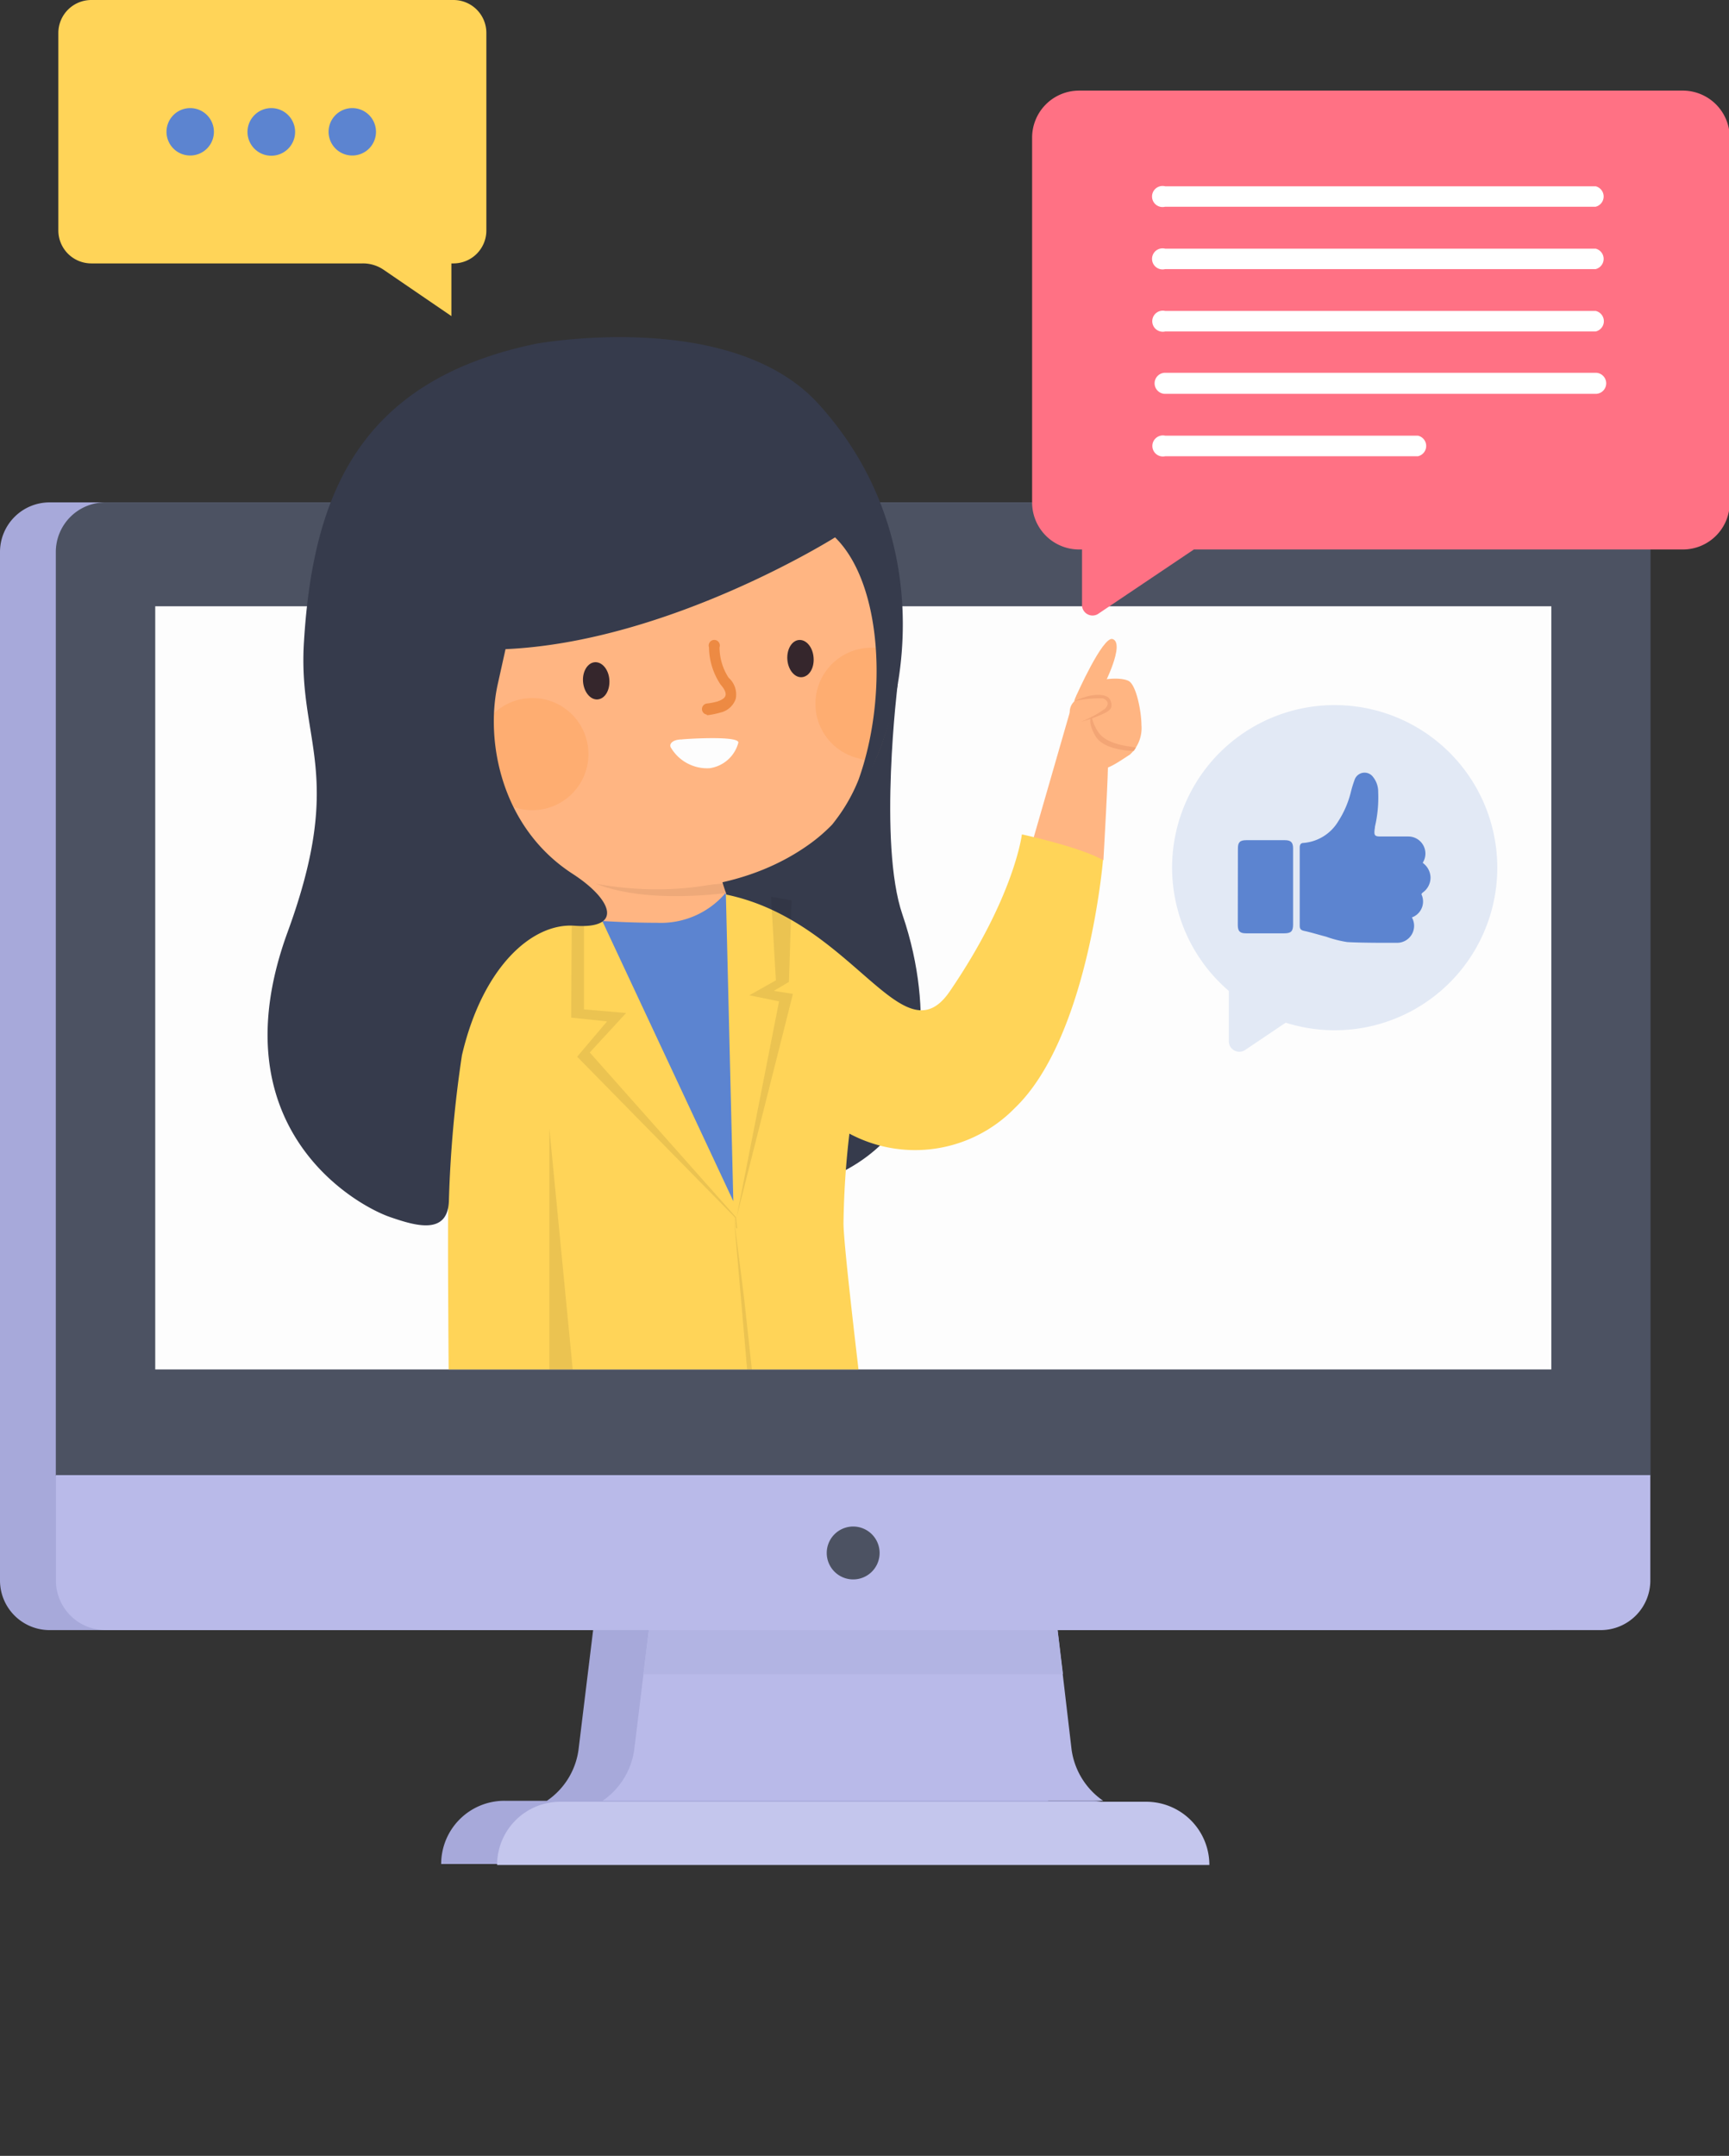
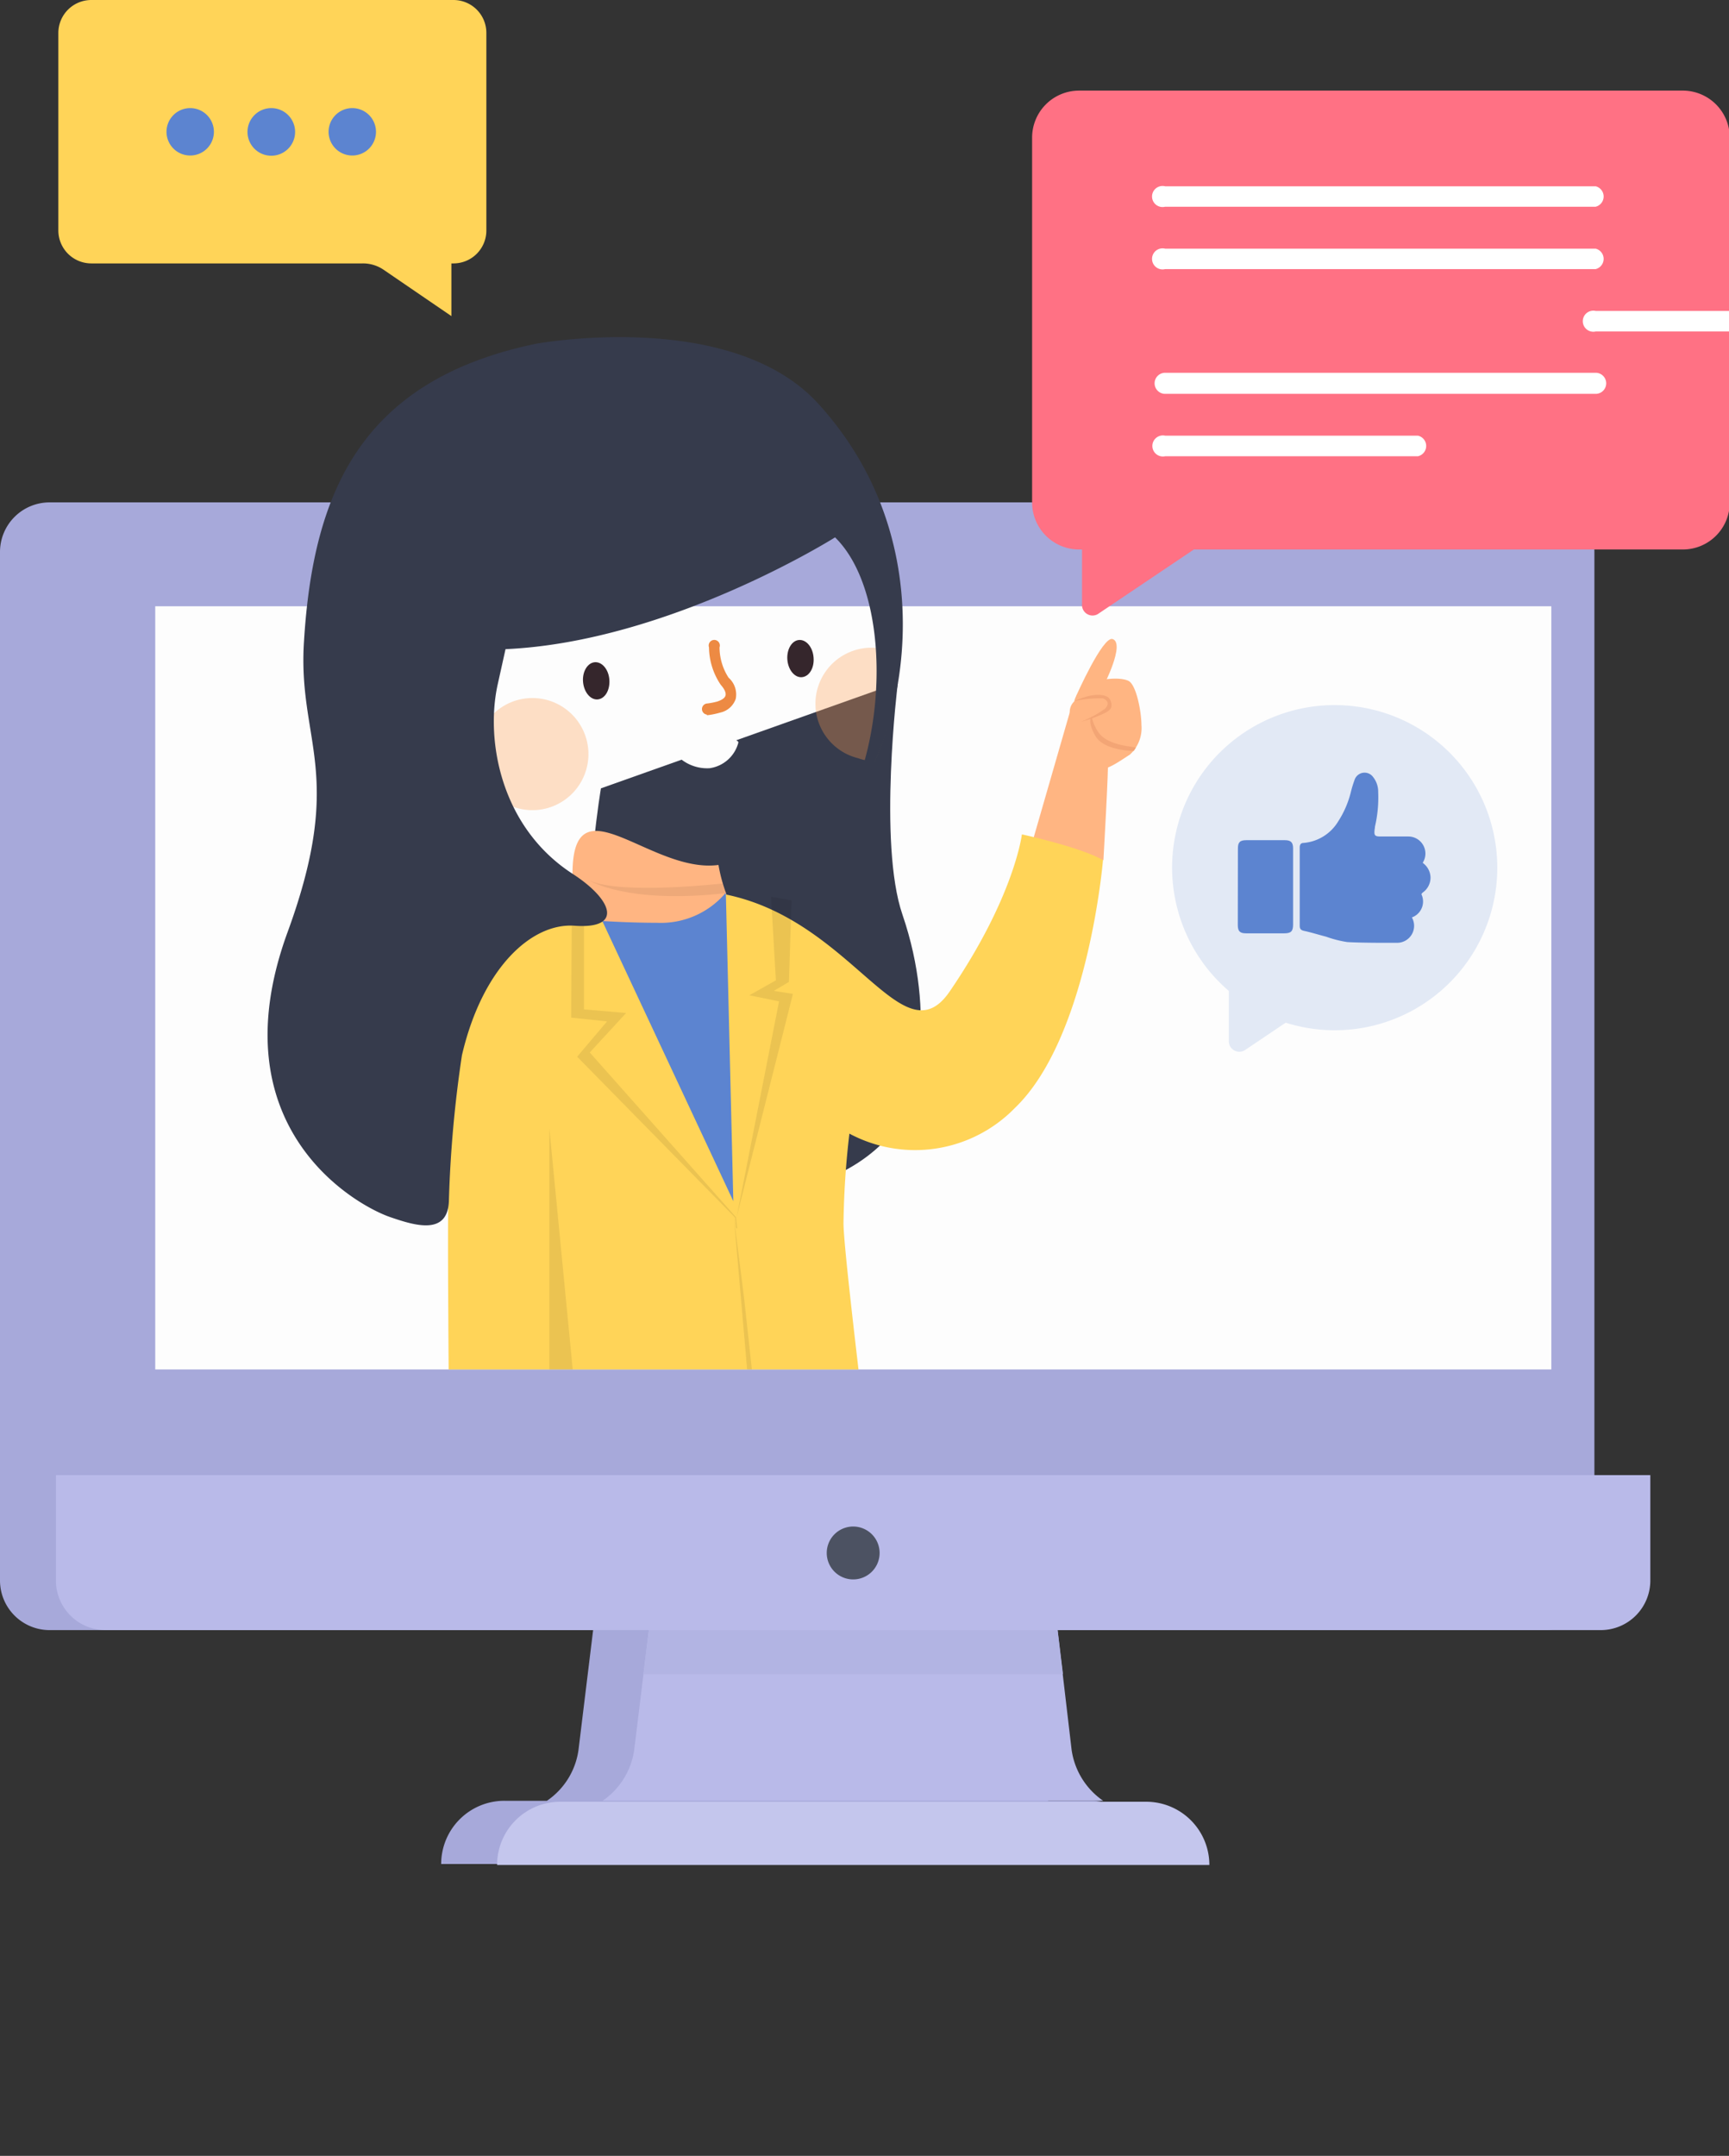
<svg xmlns="http://www.w3.org/2000/svg" viewBox="0 0 164.17 204.61">
  <rect x="0" y="0" width="164.17" height="204.61" fill="#333333" stroke="none" />
  <defs>
    <style>.cls-1{fill:none;}.cls-2{fill:#a7a9da;}.cls-3{fill:#4c5262;}.cls-4{fill:#b9bae9;}.cls-5{fill:#c4c6ed;}.cls-6{fill:#b2b4e3;}.cls-7{fill:#fdfdfd;}.cls-8{fill:#ff7184;}.cls-9{fill:#fff;}.cls-10{clip-path:url(#clip-path);}.cls-11{fill:#363b4c;}.cls-12{fill:#ffba99;}.cls-13{fill:#2a2351;}.cls-14,.cls-15{fill:#010101;}.cls-14{opacity:0.07;}.cls-15{opacity:0.05;}.cls-16{fill:#ffb582;}.cls-17{fill:#ffd458;}.cls-18{fill:#080808;opacity:0.08;}.cls-19{fill:#5c84d0;}.cls-20{fill:#f3a575;}.cls-21{fill:#fa9a4d;opacity:0.32;}.cls-22{fill:#ed8a43;}.cls-23{fill:#35262c;}.cls-24{fill:#e2e9f5;}</style>
    <clipPath id="clip-path">
      <rect class="cls-1" x="19.49" y="27.21" width="98.67" height="102.76" />
    </clipPath>
  </defs>
  <title>Asset 2</title>
  <g id="Layer_2" data-name="Layer 2">
    <g id="Layer_1-2" data-name="Layer 1">
      <path class="cls-2" d="M47.93,170.91h4a7,7,0,0,0,3-4.84l1.55-12.69H95l1.55,12.69a7.09,7.09,0,0,0,3,4.84h4a6,6,0,0,1,6,6H41.89A6,6,0,0,1,47.93,170.91Z" />
      <path class="cls-2" d="M4.7,47.68h142a4.7,4.7,0,0,1,4.69,4.71V150a4.7,4.7,0,0,1-4.69,4.71H4.7A4.71,4.71,0,0,1,0,150V52.39A4.71,4.71,0,0,1,4.7,47.68Z" />
-       <path class="cls-3" d="M152,47.68H10a4.71,4.71,0,0,0-4.7,4.71v87.67H156.72V52.39A4.71,4.71,0,0,0,152,47.68Z" />
      <path class="cls-4" d="M100.26,153.38H61.77l-1.55,12.69a7.07,7.07,0,0,1-3,4.84h47.53a7.07,7.07,0,0,1-3-4.84Z" />
      <path class="cls-5" d="M47.2,177h67.63a6,6,0,0,0-6-6H53.24A6,6,0,0,0,47.2,177Z" />
      <polygon class="cls-6" points="61.77 153.38 61.09 158.88 100.93 158.88 100.26 153.38 61.77 153.38" />
      <path class="cls-4" d="M5.31,150a4.71,4.71,0,0,0,4.7,4.71H152a4.71,4.71,0,0,0,4.7-4.71v-10H5.31Z" />
      <rect class="cls-7" x="14.74" y="57.54" width="132.56" height="72.43" />
      <path class="cls-3" d="M81,149.9a2.51,2.51,0,1,0-2.5-2.51A2.51,2.51,0,0,0,81,149.9Z" />
      <path class="cls-8" d="M159.71,8.6H102.42A4.46,4.46,0,0,0,98,13.06V47.69a4.46,4.46,0,0,0,4.46,4.46h.28v5.19a1,1,0,0,0,1.62.86l9-6.05h46.42a4.45,4.45,0,0,0,4.46-4.46V13.06A4.46,4.46,0,0,0,159.71,8.6Z" />
      <path class="cls-9" d="M151.51,19.62H110.63a1,1,0,1,1,0-1.94h40.88a1,1,0,0,1,0,1.94Z" />
      <path class="cls-9" d="M151.51,25.54H110.63a1,1,0,1,1,0-1.94h40.88a1,1,0,0,1,0,1.94Z" />
-       <path class="cls-9" d="M151.51,31.46H110.63a1,1,0,1,1,0-1.95h40.88a1,1,0,0,1,0,1.95Z" />
+       <path class="cls-9" d="M151.51,31.46a1,1,0,1,1,0-1.95h40.88a1,1,0,0,1,0,1.95Z" />
      <path class="cls-9" d="M151.51,37.38H110.63a1,1,0,1,1,0-2h40.88a1,1,0,0,1,0,2Z" />
      <path class="cls-9" d="M134.64,43.3h-24a1,1,0,1,1,0-1.95h24a1,1,0,0,1,0,1.95Z" />
      <g class="cls-10">
        <path class="cls-11" d="M85.25,64.81s-1.89,15.22.44,22c3.31,9.67,1.2,17.72-.55,20.13s-7.41,8-19.31,5.61c-14.73-3-8.77-37.73-8.77-37.73Z" />
        <path class="cls-12" d="M75.21,196.58a8.17,8.17,0,0,0,2.68,3.36,17.19,17.19,0,0,0,4.17,1.42c.86.25-.15,1.95-1.51,2-3.11.2-9.18-.51-11.17-1.91-1.63-1.22.45-5,.45-5Z" />
        <path class="cls-12" d="M55,197.45a8.05,8.05,0,0,0,3,3.1,14.64,14.64,0,0,0,4,1.12c.88.18,1,1.44-.28,2a12.68,12.68,0,0,1-11.43-1.2c-1.73-1.06-.63-4.56-.63-4.56Z" />
        <path class="cls-11" d="M67.74,156.08c1.25,2.66,2.48,10,4.06,13.2,0,0-2.8,17.19-2.52,28.44l6.68.22s6.28-22.69,6.83-26.89c.26-2-.8-10.66-1.65-17.88Z" />
        <path class="cls-11" d="M53.86,159.52c1.09,4,1.5,8.15.91,10.28C50.24,186.18,50,191.48,49.59,198l6.32.85s9.3-22.71,10.9-26.64c.83-2.05.84-5.9,0-15.18Z" />
        <path class="cls-13" d="M49.59,198a12.18,12.18,0,0,0,4.07,3c2.12.78,5.63,0,5.63,0s2.66.12,3.73.95c.42.33,0,1.1-1,1.64s-2.16,1-5.21,1a9.15,9.15,0,0,1-5.22-1.25l-.83-.48L50.66,204l-1.79-.19V201a6.07,6.07,0,0,1,.72-3Z" />
        <path class="cls-13" d="M69.29,197.44a12.18,12.18,0,0,0,4.07,3c2.12.78,5.64,0,5.64,0s2.66.12,3.72.95c.43.33,0,1.09-1,1.64s-2.17,1-5.22,1a9.27,9.27,0,0,1-5.22-1.25l-.83-.48-.13,1.13-1.79-.18v-2.8a6.07,6.07,0,0,1,.72-3Z" />
        <polygon class="cls-14" points="76.89 95.36 78.61 103.48 77.91 104.19 76.89 95.36" />
        <path class="cls-15" d="M80.47,139.06a51.79,51.79,0,0,1-35.36-.7l-.53,3.76s7.91,4.14,22.07,3.21,14.78-2,14.78-2Z" />
        <path class="cls-9" d="M68.92,84.77l1.33,28.73L56.36,87.18S65.72,88.78,68.92,84.77Z" />
-         <path class="cls-14" d="M69,87.37a23.67,23.67,0,0,1-2.67,2.57,5.3,5.3,0,0,1-1,.6L64.14,89l-1.33,1.91a13.3,13.3,0,0,1-5-1l-.38-.73s3.68.78,4.77.89A14.39,14.39,0,0,0,64,87.46l1.4,1.91,3.6-3Z" />
        <path class="cls-14" d="M68.54,101.82c0,.76-.33,1.41-.87,1.45s-1-.54-1.08-1.3.33-1.41.87-1.45S68.48,101.06,68.54,101.82Z" />
        <path class="cls-16" d="M101.63,67.42,98,80l6.77,1.64s.5-8.66.44-9.79S101.63,67.42,101.63,67.42Z" />
        <path class="cls-17" d="M90.18,94.09c6.15-9,6.85-14.9,6.85-14.9s5.56,1.2,7.7,2.44c0,0-1.4,16.87-8.38,23.54a13.23,13.23,0,0,1-15.7,2.42,81.26,81.26,0,0,0-.56,8.51c0,4,5.66,48.05,5.66,48.05s-43.19,7.38-43,1.53-.34-46.56-.18-51.62c.41-13.3,1.76-21.93,8.14-25.61s9.42-3.87,14-3.94C80,84.26,85.22,101.34,90.18,94.09Z" />
        <path class="cls-18" d="M70,116.59l-.11-1a.14.14,0,0,0,0-.06L56,99.89l3.45-3.75-4-.34V87.88l-1.16-.3-.06,9,3.41.36-2.84,3.35,15,15.27.09,1" />
        <polyline class="cls-18" points="69.69 115.59 74.05 165.75 75.29 165.75 70.65 123.17" />
        <polygon class="cls-18" points="73.21 85.11 73.67 93.04 71.15 94.46 73.97 95.04 69.94 115.53 75.29 94.33 73.48 94.04 74.91 93.19 75.16 85.45 73.21 85.11" />
        <path class="cls-19" d="M56.92,86.84,69.63,114l-.71-29.24S60.06,86.23,56.92,86.84Z" />
        <path class="cls-16" d="M102,66.57a1.37,1.37,0,0,0-.41,1.21,5.78,5.78,0,0,0,1.82,3.06c.83.81.63,2.06,1.26,2.12s2.23-1.12,2.6-1.33a3.4,3.4,0,0,0,1.11-2.83c0-1.19-.47-3.8-1.23-4.18C106.11,64.1,102.45,64.45,102,66.57Z" />
        <path class="cls-20" d="M103.65,68a4.25,4.25,0,0,0,.71,1.59c1,1.26,3.34,1.23,3.49,1.38l-.2.3s-2.82,0-3.64-1.42S103.65,68,103.65,68Z" />
        <path class="cls-20" d="M102.69,68.48a10.57,10.57,0,0,0,2.21-1.2c.5-.49.25-.83-.18-1a11.26,11.26,0,0,0-2.72.26,8.71,8.71,0,0,1,1.44-.5c.61-.13,1.76-.22,2,.45s.1.94-1,1.39A11,11,0,0,1,102.69,68.48Z" />
        <path class="cls-16" d="M102.18,66.06s2.53-5.71,3.46-5.41c1.25.41-.91,4.56-.91,4.56" />
        <path class="cls-16" d="M69,84.94a15.32,15.32,0,0,1-.78-2.85c-6.42.87-13.86-8.27-13.86.86,0,.79,0,3.33-1,4.16,0,0,4.5.47,9,.47a8.07,8.07,0,0,0,6.52-2.81" />
        <path class="cls-14" d="M68.62,83.85S59,84.94,56,83.58c0,0,3.55,2.24,12.88,1.19Z" />
-         <path class="cls-16" d="M54.89,40.14a34.75,34.75,0,0,0-8.51,3.54C41.91,46.29,37.23,50.54,36.6,57a27.86,27.86,0,0,0,.95,10.66c2.42,8,8.78,14.29,18.9,16.19,7.13,1.33,14.87.35,20.61-3.88s9.18-13.19,7.75-20.65S80,47.93,74.65,44.48,62.5,39.59,54.89,40.14Z" />
        <path class="cls-7" d="M70.1,70.51a3.3,3.3,0,0,1-2.72,2.4A4,4,0,0,1,63.73,71c-.28-.39.16-.82,1-.82C64.75,70.15,70.33,69.77,70.1,70.51Z" />
        <path class="cls-21" d="M45.27,70.93a5.32,5.32,0,1,0,5.93-4.64A5.32,5.32,0,0,0,45.27,70.93Z" />
        <path class="cls-21" d="M83.06,72.26a5.19,5.19,0,0,1-1.58-.3,5.32,5.32,0,1,1,3.49-10l.16.06a42.76,42.76,0,0,1-.42,5A24.42,24.42,0,0,1,83.06,72.26Z" />
        <path class="cls-22" d="M67.11,67.87h.14a7.76,7.76,0,0,0,1.14-.24,2,2,0,0,0,1.47-1.31,2.12,2.12,0,0,0-.68-2,5.34,5.34,0,0,1-.86-2.88.53.53,0,1,0-1,0,6.47,6.47,0,0,0,1.12,3.56c.35.39.51.75.45,1s-.34.43-.78.58a6.34,6.34,0,0,1-1,.19.53.53,0,0,0,0,1.05Z" />
        <path class="cls-23" d="M57.86,64.51c.07,1-.42,1.81-1.11,1.87s-1.31-.7-1.39-1.67.43-1.81,1.12-1.86S57.79,63.54,57.86,64.51Z" />
        <path class="cls-23" d="M77.25,62.41c.08,1-.42,1.8-1.11,1.86s-1.31-.7-1.38-1.67.42-1.81,1.11-1.86S77.18,61.43,77.25,62.41Z" />
        <path class="cls-11" d="M79,78.27c6-5,12.07-25.24-1.28-39.93-8.31-9.15-26.85-5.71-26.85-5.71-16.62,3.46-21.12,14.13-22,28.15-.65,9.63,4,12.47-1.55,27.65-6.81,18.56,6.49,26,9.78,27.1,2.33.8,5.36,1.71,5.52-1.47a114.3,114.3,0,0,1,1.24-13.9c1.94-8.34,6.64-12.6,10.71-12.3,4.58.33,3.64-2.44-.19-4.92-6.82-4.41-8.31-12.65-7.12-18L48,61.61C63.55,60.92,79.29,51,79.29,51c4.52,4.43,5,15.29,2.23,23A16.25,16.25,0,0,1,79,78.27Z" />
        <polygon class="cls-18" points="52.16 107.06 52.16 129.97 54.38 129.97 52.16 107.06" />
      </g>
      <path class="cls-24" d="M126.68,66.92a15.42,15.42,0,0,0-10,27.13v4.7a1,1,0,0,0,1.61.86l3.79-2.55a15.43,15.43,0,1,0,4.63-30.14Z" />
      <path class="cls-19" d="M117.54,80.53c0-.6.2-.79.8-.79H122c.57,0,.78.21.78.78v7.23c0,.64-.2.83-.84.83-1.21,0-2.42,0-3.63,0-.58,0-.78-.2-.78-.78Z" />
      <path class="cls-19" d="M135.83,83.32a1.75,1.75,0,0,0-.68-1.38l-.06-.06s0,0,0,0a1.62,1.62,0,0,0-1.36-2.49c-.05,0-1.81,0-2.49,0s-.83,0-.69-.85c0,0,0,0,0-.07a12.13,12.13,0,0,0,.31-3.29,2.23,2.23,0,0,0-.48-1.43,1,1,0,0,0-1.77.29,10.92,10.92,0,0,0-.34,1.11,9.13,9.13,0,0,1-1.19,2.78A4.25,4.25,0,0,1,123.79,80c-.28,0-.38.16-.38.43,0,1.24,0,6.18,0,7.42,0,.31.1.43.42.5.7.15,1.39.37,2.09.55a10.78,10.78,0,0,0,2,.51c1.5.09,4.69.07,4.74.07a1.61,1.61,0,0,0,1.61-1.62,1.63,1.63,0,0,0-.21-.79l0,0a1.6,1.6,0,0,0,1.06-1.51,1.63,1.63,0,0,0-.16-.7,1.13,1.13,0,0,0,.1-.13A1.74,1.74,0,0,0,135.83,83.32Z" />
      <path class="cls-17" d="M43.06,0H8.67A3.13,3.13,0,0,0,5.54,3.13V21.9A3.13,3.13,0,0,0,8.67,25H34.42a3.48,3.48,0,0,1,2,.6L42.86,30V25h.2a3.12,3.12,0,0,0,3.12-3.13V3.13A3.12,3.12,0,0,0,43.06,0Z" />
      <path class="cls-19" d="M31.2,12.52a2.25,2.25,0,1,0,2.25-2.26A2.25,2.25,0,0,0,31.2,12.52Z" />
      <path class="cls-19" d="M23.5,12.52a2.26,2.26,0,1,0,2.26-2.26A2.26,2.26,0,0,0,23.5,12.52Z" />
      <path class="cls-19" d="M15.81,12.52a2.25,2.25,0,1,0,2.25-2.26A2.25,2.25,0,0,0,15.81,12.52Z" />
    </g>
  </g>
</svg>